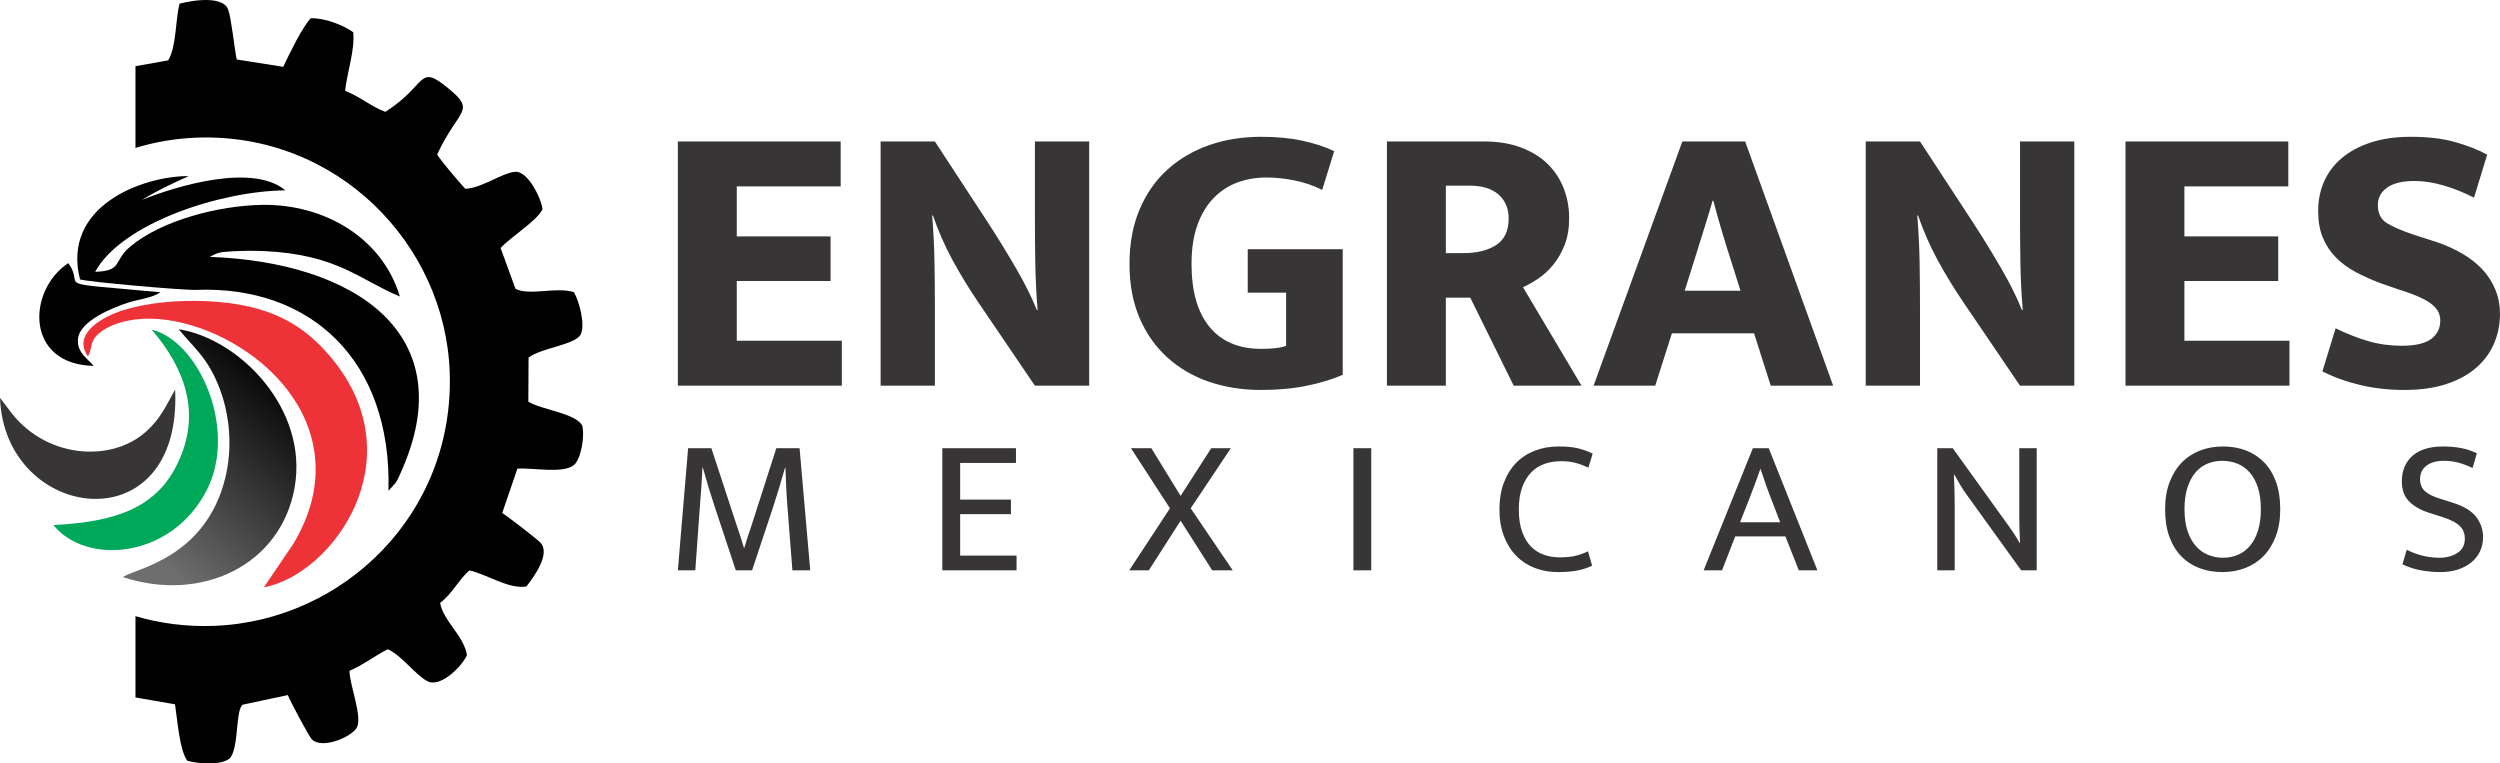
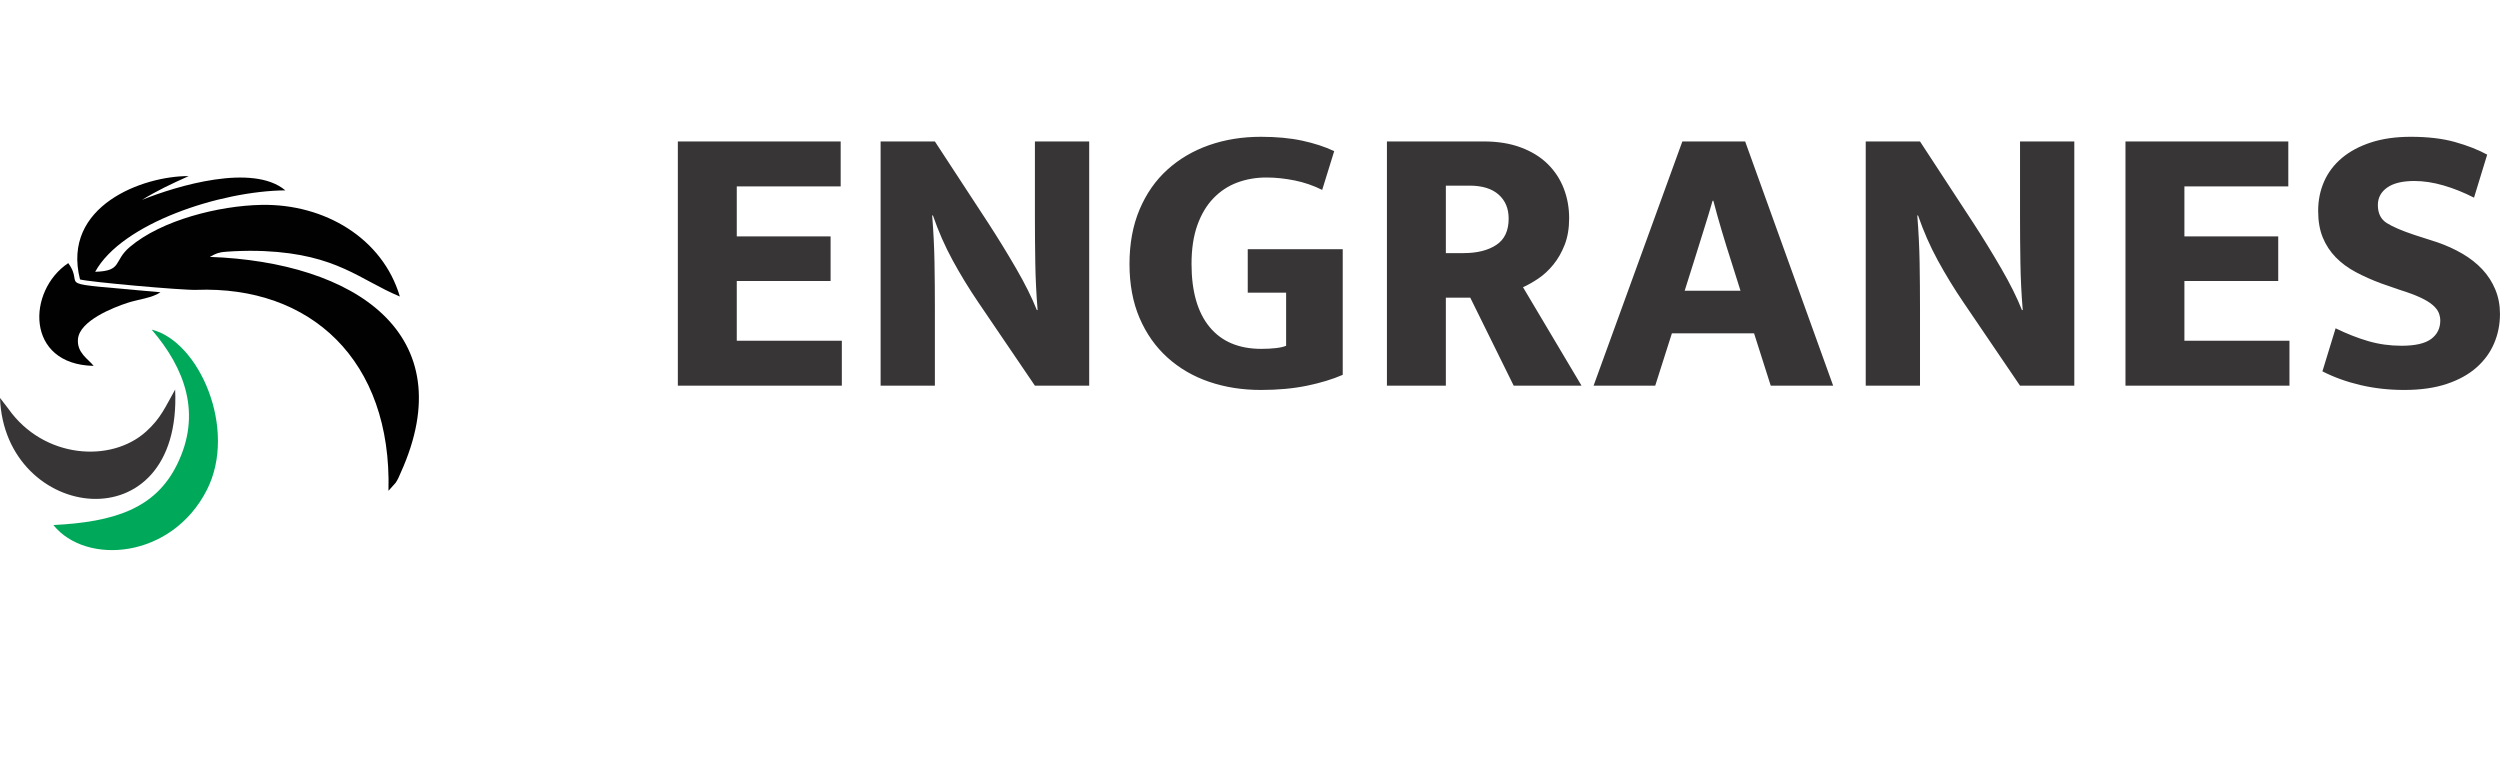
<svg xmlns="http://www.w3.org/2000/svg" xml:space="preserve" width="136.491mm" height="41.681mm" version="1.1" style="shape-rendering:geometricPrecision; text-rendering:geometricPrecision; image-rendering:optimizeQuality; fill-rule:evenodd; clip-rule:evenodd" viewBox="0 0 17543.87 5357.51">
  <defs>
    <style type="text/css">
   
    .fil4 {fill:#373535}
    .fil1 {fill:#EE3338}
    .fil3 {fill:#00A85A}
    .fil0 {fill:#010101}
    .fil5 {fill:#373535;fill-rule:nonzero}
    .fil2 {fill:url(#id0)}
   
  </style>
    <linearGradient id="id0" gradientUnits="userSpaceOnUse" x1="1991.38" y1="2621.49" x2="951.49" y2="3795.88">
      <stop offset="0" style="stop-opacity:1; stop-color:#010101" />
      <stop offset="1" style="stop-opacity:1; stop-color:#6E6E6E" />
    </linearGradient>
  </defs>
  <g id="Capa_x0020_1">
    <g id="_105553175989408">
-       <path class="fil0" d="M950.66 1037.98c136.89,-41.52 279.59,-66.23 425.03,-71.85 986.85,-38.11 1747.76,744.34 1780.05,1644.25 35.73,996.02 -746.88,1748.68 -1655.08,1781.68 -194.16,7.04 -378.56,-17.56 -550,-68.15l0 570.57 277.39 47.94c17.63,116.65 32.56,324.69 86.35,396.26 85.33,23.65 237.97,31.32 295.81,-15.06 68.52,-64.92 40.31,-347.46 94.34,-378.73l315.55 -67.16c15.51,41.76 143.24,281.08 165.99,307.78 64.04,75.14 274.1,-7.78 316.95,-77.79 43.16,-75.39 -48.93,-296.07 -50.54,-399.92 105.42,-46.61 179.32,-107.43 268.83,-151.7 99.43,45.27 189.45,175.58 276.3,223.56 91.66,50.63 244.49,-103.44 279.28,-181.81 -22.21,-138.7 -161.92,-232.48 -188.51,-366.94 87.17,-66.25 124.46,-154.88 204.83,-228.14 119.52,25.27 275.27,133.25 400.64,113.02 50.76,-64.91 170.95,-227.04 99.96,-306.36 -24.07,-26.89 -239.24,-191.43 -269.38,-209.59l106.47 -311.05c109.68,-7.71 320.76,37.37 397.24,-25.57 51.71,-46.44 77.24,-211.13 56.75,-279.1 -53.41,-86.34 -281.94,-107.3 -377.21,-165.33l1.59 -309.27c96.59,-71.47 321.09,-87.84 365.66,-161.22 34.23,-74.02 -11.54,-237.2 -47.62,-298.17 -127.89,-39.11 -304.13,26.56 -409.33,-22.37l-104.9 -287.31c70.03,-77.7 253.7,-189.24 293.75,-271.17 -5.31,-70.53 -101.27,-272.34 -192.71,-263.74 -94.64,8.88 -236.77,116.62 -349.23,119.16 -56.45,-62.48 -165.84,-190.22 -197.15,-240.71 150.66,-323.78 278.39,-300.73 76.47,-465.77 -215.04,-175.75 -141.79,-21.56 -440.39,166.59 -93.88,-34.24 -184.18,-110.82 -282.2,-147.38 14.27,-129.73 69.86,-286.36 57.29,-411.31 -64.74,-45.98 -192.02,-100.73 -298.3,-98.21 -59.77,63.87 -145.05,240.31 -193.1,341.03l-326.41 -51.75c-16.32,-78.26 -37.97,-291.9 -59.95,-350.36 -44.13,-117.39 -332.01,-45.53 -341.45,-40.26 -28.69,110.33 -21.79,307.88 -79.94,397.06l-229.13 40.84 0 573.51z" />
      <path class="fil0" d="M561.45 1960.93c56.88,17.3 720.28,76.84 816.09,73.19 800.67,-30.48 1372.64,492.61 1348.57,1410.06l50.68 -56.72c17.6,-26.45 22.84,-42.83 35.15,-70.06 441.99,-976.56 -326.17,-1477.98 -1339.45,-1514.68l31.32 -16.5c25.66,-9.72 14.9,-8.41 47.6,-15.6 14.55,-3.2 75.77,-6.89 92.03,-7.63 70.39,-3.23 140.19,-4.1 210.6,-0.91 512.28,23.21 670.36,201.72 951.86,318.71 -120.94,-408.65 -527.58,-651.09 -970.05,-643.03 -298.87,5.44 -702.97,106.8 -925.36,295.72 -116.8,99.2 -48.7,168.07 -242.69,173.91 186.85,-341.11 878.92,-567.35 1334.52,-571.5 -227.61,-191.59 -760.1,-32.37 -1005.48,66.68 108.57,-66.58 201.3,-110.06 327.47,-166.76 -319.18,-2.06 -894.25,208.35 -762.89,725.14z" />
-       <path class="fil1" d="M617.17 2500.87c33.88,-55.03 5.51,-110.63 93.43,-174.16 52.72,-38.1 115.98,-61.54 189.63,-76.72 518.37,-106.89 1436.08,417.26 1301.27,1197.4 -23.61,136.63 -79.13,261.61 -142.66,368.46l-207.34 305.87c481.83,-90.36 1063.15,-893.61 478.79,-1604.32 -193.84,-235.76 -430.87,-384.01 -881.32,-403.96 -199.56,-8.84 -413.86,9.64 -587.08,64.36 -138.28,43.66 -358.46,162.61 -244.72,323.07z" />
-       <path class="fil2" d="M1254.05 2310.39c108.08,133.88 208.57,201.76 291.47,427.73 68.48,186.7 86.14,409.74 34.9,617.43 -140.86,571.03 -648.96,637.26 -717.66,694.43 555.66,182.69 1109.07,-86.21 1204.82,-629.19 96.71,-548.5 -383.5,-1042.42 -813.52,-1110.4z" />
      <path class="fil3" d="M1064.18 2313.02c231.71,269.99 355.42,589.83 177.02,949.36 -151.22,304.73 -435.18,400.77 -866.68,422.19 229.91,285.35 831.18,237.62 1077.25,-246.83 216.35,-425.95 -54.07,-1042.96 -387.58,-1124.72z" />
      <path class="fil4" d="M-0 2792.4c31.23,869.61 1279.59,1038.41 1229,-58.59 -69.45,122.25 -99.25,200.31 -203.87,294.74 -246.65,222.66 -720.1,189.79 -966.71,-160.15l-58.42 -76z" />
      <path class="fil0" d="M657.13 2567.57c-36.86,-47.81 -119.42,-91.23 -109.96,-189.2 12.31,-127.43 244.79,-219.58 349.04,-253.66 70.86,-23.16 172.7,-33.92 229.96,-73.7 -810.71,-74.46 -516.83,-25.81 -647.3,-204.59 -289.1,191.95 -303.25,711.68 178.26,721.16z" />
    </g>
    <path class="fil5" d="M4756.78 992.62l1142.67 0 0 315.59 -729.14 0 0 350.96 658.41 0 0 312.88 -658.41 0 0 418.98 737.3 0 0 315.59 -1150.84 0 0 -1714.01zm1422.91 0l380.89 0 375.45 574.06c67.12,103.38 131.95,209.04 194.54,316.95 62.57,107.92 111.09,205.41 145.55,292.47l5.44 0c-9.06,-108.83 -14.51,-218.11 -16.32,-327.84 -1.81,-109.73 -2.72,-219.01 -2.72,-327.84l0 -527.8 380.9 0 0 1714.01 -380.9 0 -397.21 -584.94c-65.3,-96.13 -125.15,-194.07 -179.56,-293.83 -54.41,-99.77 -100.67,-204.96 -138.75,-315.6l-5.44 0c9.06,114.27 14.51,224 16.32,329.2 1.81,105.19 2.71,212.21 2.71,321.04l0 544.13 -380.89 0 0 -1714.01zm2668.96 -32.65c108.83,0 205.41,9.06 289.76,27.2 84.34,18.15 159.16,42.63 224.46,73.46l-84.34 272.07c-61.67,-30.84 -126.52,-53.05 -194.52,-66.66 -68.02,-13.6 -133.77,-20.4 -197.25,-20.4 -72.56,0 -140.57,11.79 -204.05,35.36 -63.48,23.59 -119.25,60.31 -167.33,110.19 -48.06,49.88 -85.69,112.9 -112.9,189.09 -27.21,76.18 -40.81,166.86 -40.81,272.07 0,192.25 42.17,339.63 126.52,442.1 84.33,102.48 205.4,153.73 363.2,153.73 38.08,0 72.56,-1.81 103.38,-5.45 30.84,-3.62 54.42,-9.06 70.75,-16.32l0 -372.73 -269.34 0 0 -304.72 666.56 0 0 881.49c-70.73,30.84 -154.16,56.23 -250.3,76.18 -96.13,19.95 -204.05,29.92 -323.77,29.92 -130.59,0 -251.66,-19.04 -363.2,-57.13 -111.54,-38.08 -209.04,-94.77 -292.47,-170.04 -83.43,-75.27 -148.73,-167.78 -195.89,-277.51 -47.16,-109.73 -70.75,-236.25 -70.75,-379.52 0,-143.29 23.59,-270.71 70.75,-382.26 47.16,-111.54 112.46,-204.95 195.89,-280.22 83.43,-75.27 180.93,-132.4 292.47,-171.4 111.54,-39 232.61,-58.5 363.2,-58.5zm884.22 32.65l680.17 0c97.94,0 184.55,14.05 259.82,42.17 75.27,28.11 137.84,66.65 187.72,115.62 49.88,48.97 87.52,106.11 112.9,171.4 25.4,65.31 38.1,135.13 38.1,209.5 0,70.73 -10.44,132.85 -31.3,186.36 -20.85,53.51 -47.61,100.21 -80.26,140.12 -32.65,39.9 -68.02,72.55 -106.11,97.94 -38.08,25.39 -73.46,45.35 -106.11,59.86l410.82 691.04 -476.12 0 -304.72 -617.58 -171.4 0 0 617.58 -413.53 0 0 -1714.01zm413.53 783.55l125.15 0c94.32,0 170.5,-19.05 228.53,-57.13 58.05,-38.08 87.06,-99.76 87.06,-185 0,-70.75 -23.57,-126.97 -70.73,-168.69 -47.16,-41.71 -115.17,-62.57 -204.05,-62.57l-165.96 0 0 473.39zm1659.6 -783.55l440.75 0 617.6 1714.01 -438.03 0 -116.98 -367.29 -576.79 0 -116.98 367.29 -432.58 0 623.02 -1714.01zm16.32 1047.46l391.77 0 -65.3 -206.77c-21.76,-67.11 -43.97,-138.75 -66.65,-214.94 -22.67,-76.17 -42.17,-146 -58.5,-209.49l-5.45 0c-18.14,63.48 -38.98,132.4 -62.57,206.77 -23.57,74.36 -46.25,146.92 -68.02,217.65l-65.3 206.77zm1270.55 -1047.46l380.89 0 375.45 574.06c67.12,103.38 131.95,209.04 194.54,316.95 62.57,107.92 111.09,205.41 145.55,292.47l5.44 0c-9.06,-108.83 -14.51,-218.11 -16.32,-327.84 -1.81,-109.73 -2.72,-219.01 -2.72,-327.84l0 -527.8 380.9 0 0 1714.01 -380.9 0 -397.21 -584.94c-65.3,-96.13 -125.15,-194.07 -179.56,-293.83 -54.41,-99.77 -100.67,-204.96 -138.75,-315.6l-5.44 0c9.06,114.27 14.51,224 16.32,329.2 1.81,105.19 2.71,212.21 2.71,321.04l0 544.13 -380.89 0 0 -1714.01zm1822.84 0l1142.67 0 0 315.59 -729.14 0 0 350.96 658.41 0 0 312.88 -658.41 0 0 418.98 737.3 0 0 315.59 -1150.84 0 0 -1714.01zm2002.4 -32.65c119.7,0 223.1,12.24 310.15,36.72 87.06,24.49 162.34,53.96 225.81,88.42l-92.49 302.01c-70.75,-36.29 -141.93,-64.85 -213.57,-85.71 -71.65,-20.86 -140.12,-31.29 -205.41,-31.29 -83.43,0 -146.92,15.41 -190.45,46.25 -43.52,30.84 -65.3,71.65 -65.3,122.43 0,58.05 20.86,100.22 62.58,126.52 41.71,26.3 106.11,53.96 193.16,82.98l160.51 51.68c63.48,21.77 122.43,48.52 176.85,80.26 54.41,31.75 101.12,68.47 140.12,110.19 39,41.71 69.37,88.87 91.13,141.48 21.77,52.6 32.66,109.73 32.66,171.4 0,72.55 -13.61,141.02 -40.82,205.4 -27.2,64.4 -68.46,121.08 -123.78,170.05 -55.32,48.97 -125.15,87.51 -209.5,115.62 -84.33,28.12 -183.64,42.17 -297.9,42.17 -107.02,0 -209.04,-11.34 -306.08,-34.01 -97.03,-22.66 -186.36,-54.86 -267.98,-96.58l92.51 -301.99c77.98,38.1 154.16,68.02 228.53,89.78 74.36,21.77 152.35,32.65 233.97,32.65 96.13,0 165.5,-15.86 208.14,-47.61 42.62,-31.74 63.93,-74.82 63.93,-129.23 0,-18.14 -3.62,-36.27 -10.89,-54.41 -7.25,-18.15 -21.31,-36.29 -42.17,-54.42 -20.86,-18.14 -49.87,-35.82 -87.06,-53.05 -37.19,-17.24 -84.79,-34.92 -142.84,-53.06l-133.3 -46.25c-63.48,-23.59 -122.43,-49.88 -176.85,-78.89 -54.41,-29.02 -101.12,-63.48 -140.1,-103.39 -39,-39.9 -69.38,-86.16 -91.14,-138.75 -21.77,-52.6 -32.65,-115.17 -32.65,-187.72 0,-74.36 14.05,-143.29 42.17,-206.77 28.11,-63.47 69.82,-118.34 125.14,-164.59 55.32,-46.26 123.34,-82.53 204.05,-108.83 80.72,-26.3 173.68,-39.45 278.87,-39.45z" />
-     <path class="fil5" d="M4828.87 3145.41l163.24 0 179.56 546.85c9.07,26.3 17.69,51.92 25.85,76.86 8.16,24.94 15.87,50.1 23.12,75.49l2.72 0c7.25,-25.39 14.74,-49.87 22.44,-73.46 7.71,-23.57 16.56,-49.87 26.53,-78.89l175.48 -546.85 163.24 0 74.82 857.01 -125.14 0 -35.37 -454.34c-3.62,-44.43 -6.35,-88.65 -8.16,-132.64 -1.81,-43.98 -3.62,-88.65 -5.44,-133.98l-2.72 0c-12.7,44.43 -25.62,88.87 -38.77,133.3 -13.15,44.43 -26.98,88.88 -41.49,133.32l-151 454.34 -114.27 0 -150.99 -455.71c-15.42,-46.25 -29.47,-90.46 -42.17,-132.64 -12.7,-42.17 -25.39,-86.38 -38.08,-132.62l-2.72 0c-1.81,44.43 -4.31,88.87 -7.48,133.3 -3.17,44.43 -6.58,88.88 -10.21,133.32l-32.65 454.34 -122.43 0 72.1 -857.01zm1783.87 0l516.92 0 0 103.39 -391.77 0 0 257.1 356.41 0 0 102.02 -356.41 0 0 291.12 395.86 0 0 103.38 -521 0 0 -857.01zm1466.89 0l205.41 334.64 214.92 -334.64 137.39 0 -281.58 421.7 295.19 435.31 -144.19 0 -221.74 -348.24 -223.1 348.24 -137.39 0 285.67 -435.31 -273.43 -421.7 142.84 0zm1543.07 0l0 857.01 -125.14 0 0 -857.01 125.14 0zm1321.35 765.86c45.33,0 82.75,-3.62 112.22,-10.87 29.47,-7.26 58.71,-17.69 87.74,-31.3l28.57 100.67c-31.75,15.41 -66.44,26.75 -104.07,34.01 -37.63,7.25 -83.65,10.87 -138.07,10.87 -56.22,0 -109.28,-9.51 -159.15,-28.56 -49.88,-19.05 -93.19,-47.16 -129.91,-84.34 -36.74,-37.17 -65.75,-83.2 -87.06,-138.07 -21.31,-54.86 -31.98,-118.12 -31.98,-189.76 0,-69.83 10.44,-132.19 31.3,-187.04 20.85,-54.87 49.65,-101.12 86.38,-138.75 36.74,-37.63 80.49,-66.21 131.27,-85.71 50.78,-19.5 106.11,-29.24 165.96,-29.24 56.22,0 102.47,4.52 138.75,13.6 36.27,9.07 69.82,21.31 100.66,36.74l-29.92 97.94c-17.24,-7.26 -33.33,-13.83 -48.29,-19.73 -14.96,-5.9 -29.94,-10.66 -44.9,-14.28 -14.96,-3.64 -30.37,-6.35 -46.25,-8.16 -15.87,-1.81 -33.78,-2.72 -53.73,-2.72 -39.91,0 -77.78,6.12 -113.6,18.37 -35.81,12.24 -67.11,31.97 -93.86,59.18 -26.75,27.2 -48.06,62.34 -63.93,105.42 -15.87,43.07 -23.8,94.99 -23.8,155.75 0,61.67 7.71,113.82 23.12,156.44 15.41,42.62 36.05,77.08 61.89,103.39 25.85,26.3 56,45.57 90.46,57.8 34.46,12.25 71.2,18.37 110.19,18.37zm1356.71 -765.86l111.56 0 341.44 857.01 -130.59 0 -93.87 -238.06 -352.33 0 -92.49 238.06 -129.23 0 345.51 -857.01zm-89.78 519.64l281.59 0 -57.13 -148.26c-15.42,-39 -29.47,-76.63 -42.17,-112.92 -12.7,-36.27 -25.4,-73.46 -38.08,-111.54l-2.72 0c-12.7,38.08 -25.85,74.82 -39.45,110.19 -13.61,35.36 -28.11,73.46 -43.53,114.27l-58.5 148.26zm1383.92 -519.64l108.82 0 390.41 542.78c14.51,19.95 28.57,40.35 42.17,61.21 13.61,20.86 25.85,41.26 36.74,61.22l2.71 0c-1.81,-31.75 -3.17,-63.48 -4.07,-95.23 -0.91,-31.74 -1.36,-63.48 -1.36,-95.22l0 -474.76 122.43 0 0 857.01 -108.83 0 -386.32 -535.96c-13.61,-19.05 -27.66,-40.59 -42.17,-64.61 -14.51,-24.04 -28.11,-47.84 -40.81,-71.43l-2.72 0c1.81,38.1 3.17,76.18 4.09,114.27 0.9,38.1 1.36,76.18 1.36,114.27l0 443.47 -122.43 0 0 -857.01zm2005.58 -12.24c58.05,0 111.56,9.29 160.53,27.88 48.97,18.6 91.36,46.26 127.19,82.98 35.82,36.74 63.71,82.53 83.66,137.39 19.95,54.87 29.92,119.04 29.92,192.49 0,71.63 -10.42,134.9 -31.29,189.76 -20.86,54.87 -49.42,100.9 -85.71,138.07 -36.27,37.19 -79.11,65.3 -128.55,84.34 -49.42,19.05 -103.15,28.56 -161.2,28.56 -58.03,0 -111.54,-9.29 -160.51,-27.88 -48.97,-18.59 -91.38,-46.25 -127.2,-82.98 -35.82,-36.72 -63.7,-82.52 -83.65,-137.39 -19.96,-54.87 -29.94,-119.02 -29.94,-192.48 0,-71.65 10.44,-134.91 31.29,-189.77 20.86,-54.87 49.43,-100.89 85.71,-138.07 36.27,-37.19 79.13,-65.3 128.55,-84.34 49.42,-19.04 103.16,-28.56 161.2,-28.56zm-270.69 440.75c0,58.03 7.02,108.37 21.08,150.99 14.06,42.62 33.33,77.99 57.81,106.11 24.49,28.11 53.28,48.97 86.38,62.57 33.11,13.61 68.25,20.41 105.42,20.41 37.19,0 71.88,-6.8 104.07,-20.41 32.19,-13.6 60.31,-34.46 84.33,-62.57 24.04,-28.11 42.85,-63.48 56.45,-106.11 13.61,-42.62 20.41,-92.96 20.41,-150.99 0,-59.86 -7.03,-111.09 -21.09,-153.73 -14.05,-42.62 -33.33,-77.76 -57.8,-105.42 -24.49,-27.66 -53.29,-48.06 -86.39,-61.21 -33.1,-13.15 -68.24,-19.73 -105.42,-19.73 -37.19,0 -72.1,6.81 -104.74,20.41 -32.65,13.6 -60.76,34.46 -84.34,62.57 -23.57,28.11 -42.17,63.48 -55.77,106.11 -13.6,42.62 -20.4,92.96 -20.4,151zm1815.13 -440.75c41.72,0 82.07,3.39 121.07,10.19 39,6.81 77.55,19.28 115.63,37.42l-29.92 103.38c-39,-18.14 -74.14,-31.05 -105.42,-38.77 -31.3,-7.71 -63.26,-11.57 -95.91,-11.57 -51.68,0 -92.49,11.34 -122.43,34.01 -29.92,22.67 -44.88,54.42 -44.88,95.22 0,34.47 11.11,62.13 33.33,82.98 22.21,20.86 58.71,39 109.5,54.42l85.71 27.2c77.99,24.49 133.08,57.81 165.28,99.99 32.19,42.17 48.29,89.55 48.29,142.16 0,37.17 -7.48,70.96 -22.46,101.34 -14.96,30.39 -35.82,56.23 -62.57,77.55 -26.75,21.31 -58.26,37.63 -94.54,48.97 -36.27,11.34 -76.18,16.99 -119.72,16.99 -43.52,0 -87.74,-3.84 -132.62,-11.56 -44.9,-7.71 -89.56,-21.99 -134,-42.85l29.92 -102.02c39,19.04 77.1,33.1 114.27,42.17 37.19,9.06 76.18,13.6 116.99,13.6 48.97,0 90.69,-11.34 125.15,-34.01 34.46,-22.67 51.68,-56.22 51.68,-100.67 0,-16.32 -2.49,-31.5 -7.48,-45.57 -4.99,-14.06 -13.6,-27.43 -25.85,-40.13 -12.24,-12.7 -28.79,-24.49 -49.64,-35.37 -20.86,-10.87 -47.16,-21.31 -78.91,-31.29l-85.69 -27.21c-62.58,-19.95 -110.64,-47.15 -144.2,-81.62 -33.55,-34.46 -50.32,-81.16 -50.32,-140.1 0,-75.27 24.7,-134.9 74.14,-178.88 49.42,-43.98 121.29,-65.98 215.6,-65.98z" />
  </g>
</svg>